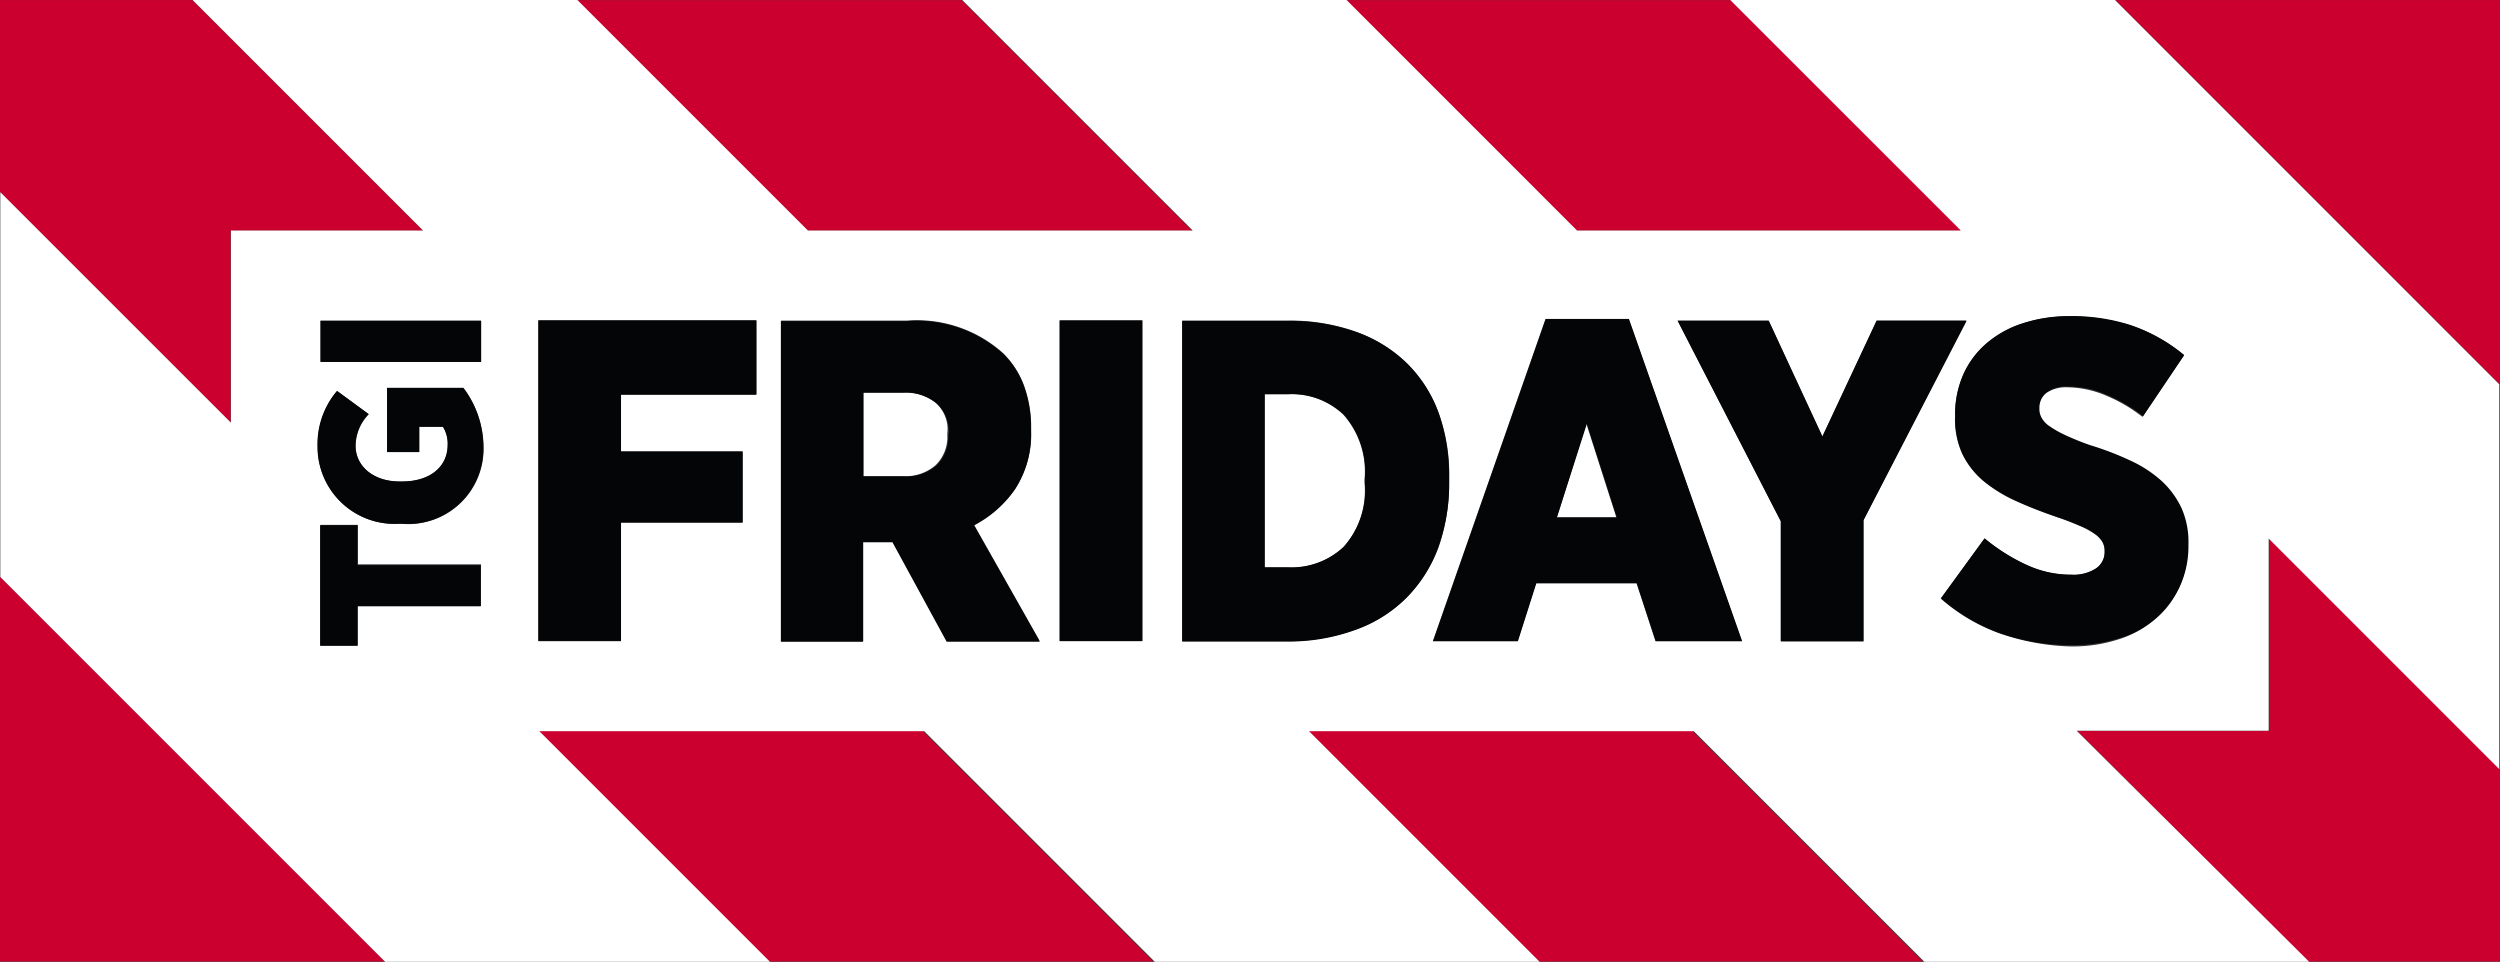
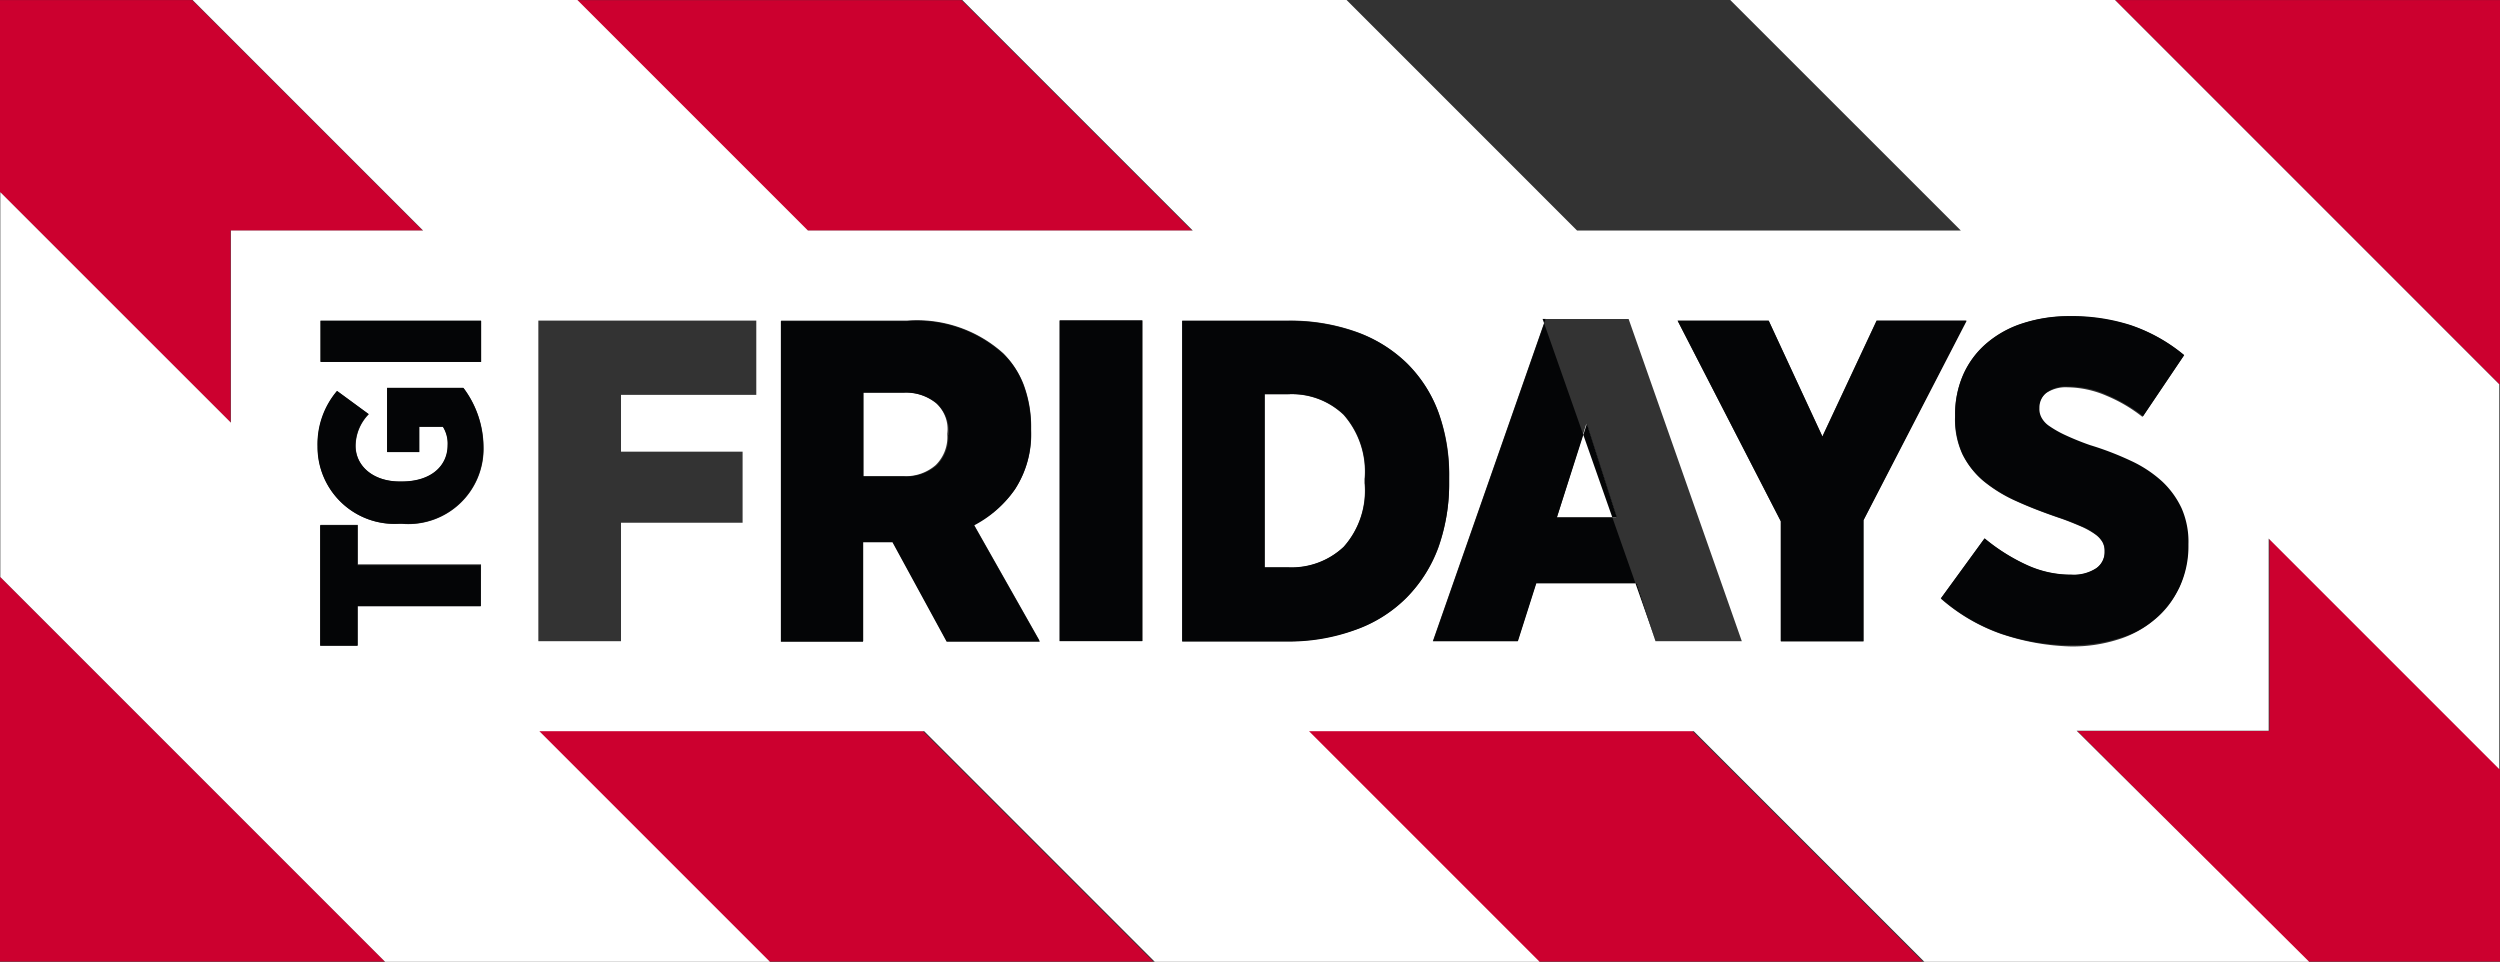
<svg xmlns="http://www.w3.org/2000/svg" width="117.415" height="45.173" viewBox="0 0 117.415 45.173">
  <rect x="0" y="0" width="117.415" height="45.173" fill="#333333" stroke="none" />
  <g transform="translate(-68.335 -37.774)">
    <path d="M68.335,108.686H86.409L68.335,90.612Z" transform="translate(0 -25.751)" fill="#cc002f" />
    <path d="M280.193,37.778H262.119l18.074,18.074Z" transform="translate(-94.443 -0.002)" fill="#cc002f" />
    <path d="M117.663,104.739l10.83,10.83h18.049l-10.83-10.83Z" transform="translate(-24.041 -32.636)" fill="#cc002f" />
    <path d="M68.335,37.778V46.8l10.83,10.83V48.608h9.025l-10.83-10.83Z" transform="translate(0 -0.002)" fill="#cc002f" />
    <path d="M278.5,97.965l-10.83-10.83V96.16h-9.025l10.83,10.83H278.5Z" transform="translate(-92.75 -24.057)" fill="#cc002f" />
-     <path d="M220.569,48.613l-10.83-10.83H191.665l10.83,10.83Z" transform="translate(-60.107 -0.004)" fill="#cc002f" />
    <path d="M150.073,48.613l-10.83-10.83H121.169L132,48.613Z" transform="translate(-25.75 -0.004)" fill="#cc002f" />
    <path d="M188.111,104.739l10.83,10.83h18.074l-10.83-10.83Z" transform="translate(-58.374 -32.636)" fill="#cc002f" />
    <path d="M150.8,74.22a2.282,2.282,0,0,0-1.533-.495h-1.9v3.931h1.9a2.132,2.132,0,0,0,1.533-.519,1.847,1.847,0,0,0,.544-1.434v-.05a1.634,1.634,0,0,0-.544-1.434" transform="translate(-38.518 -17.521)" fill="#fff" />
    <path d="M210.969,80.993h2.794l-1.409-4.4Z" transform="translate(-69.514 -18.918)" fill="#fff" />
    <path d="M162.393,67.568a8.6,8.6,0,0,1-2.893-1.681l2.052-2.819a9.616,9.616,0,0,0,1.953,1.236,5.013,5.013,0,0,0,2.126.47,1.868,1.868,0,0,0,1.162-.3.928.928,0,0,0,.4-.791v-.025a.871.871,0,0,0-.1-.42,1.2,1.2,0,0,0-.346-.371,4.032,4.032,0,0,0-.668-.371c-.3-.124-.642-.272-1.088-.42-.717-.247-1.36-.495-1.953-.766a6.684,6.684,0,0,1-1.533-.94,3.983,3.983,0,0,1-.989-1.261,3.833,3.833,0,0,1-.347-1.755v-.074a4.628,4.628,0,0,1,.371-1.879,4.2,4.2,0,0,1,1.063-1.459,5.193,5.193,0,0,1,1.706-.964,7,7,0,0,1,2.225-.346,9.8,9.8,0,0,1,2.868.42,7.554,7.554,0,0,1,2.522,1.409l-1.953,2.893a7.147,7.147,0,0,0-1.681-.989,4.773,4.773,0,0,0-1.83-.4,1.652,1.652,0,0,0-1.014.272.845.845,0,0,0-.346.717v.025a.845.845,0,0,0,.1.445,1.766,1.766,0,0,0,.371.4,4.592,4.592,0,0,0,.742.42,12.363,12.363,0,0,0,1.162.47,14.254,14.254,0,0,1,1.929.742,5.736,5.736,0,0,1,1.459.964,3.737,3.737,0,0,1,.915,1.261,3.927,3.927,0,0,1,.321,1.681v.05a4.64,4.64,0,0,1-.42,1.978,3.977,3.977,0,0,1-1.137,1.484,4.868,4.868,0,0,1-1.731.94,7.017,7.017,0,0,1-2.225.321,10.969,10.969,0,0,1-3.19-.569M155.866,62.2v5.687h-3.882V62.252l-4.846-9.42h4.277l2.522,5.44,2.547-5.44h4.2ZM146.1,67.889l-.89-2.72h-4.722l-.865,2.72h-3.981l5.291-15.132h3.906l5.316,15.132Zm-14.093-.544a9.5,9.5,0,0,1-3.263.544h-4.871V52.832h4.945a9.218,9.218,0,0,1,3.214.519,6.77,6.77,0,0,1,2.4,1.483,6.466,6.466,0,0,1,1.484,2.324,8.4,8.4,0,0,1,.495,3.016v.248a9.122,9.122,0,0,1-.495,3.041,6.564,6.564,0,0,1-1.484,2.349,6.443,6.443,0,0,1-2.423,1.533m-10.013.544h-3.882V52.832h3.882Zm-9.173,0-2.546-4.673h-1.385v4.673h-3.857V52.832h5.909a6.067,6.067,0,0,1,4.525,1.533,4.277,4.277,0,0,1,.964,1.484,5.709,5.709,0,0,1,.346,2.027v.1a4.727,4.727,0,0,1-.742,2.744,4.965,4.965,0,0,1-1.953,1.681l3.091,5.464H112.82v.025Zm-8.95-11.571H97.515v2.67h5.711v3.338H97.515v5.563H93.633V52.832h10.236v3.486ZM87.254,62.376h-.149a3.615,3.615,0,0,1-3.832-3.635,3.866,3.866,0,0,1,.915-2.6l1.484,1.088a2.152,2.152,0,0,0-.618,1.484c0,.964.841,1.681,2.077,1.681h.1c1.384,0,2.151-.742,2.151-1.706a1.445,1.445,0,0,0-.222-.865H88.045v1.187H86.537V56h3.585a4.654,4.654,0,0,1,.939,2.769,3.534,3.534,0,0,1-3.807,3.61m3.684,3.857H85.152v1.854H83.4V62.425h1.755v1.855h5.786ZM83.4,52.832h7.541V54.76H83.4ZM174.9,72.093V63.068l10.83,10.83V55.824l-18.049-18.05H149.611L160.44,48.6H142.416l-10.829-10.83H113.537L124.366,48.6H106.293l-10.83-10.83H77.389L88.219,48.6H79.194v9.025L68.364,46.8V64.873L86.438,82.947h18.074l-10.83-10.83h18.074l10.83,10.83H140.66L129.83,72.117H147.9l10.829,10.83h18.074L165.88,72.093Z" transform="translate(-0.014)" fill="#fff" />
    <path d="M185.293,73.9h-1.112v8.135h1.112a3.548,3.548,0,0,0,2.6-.964,3.97,3.97,0,0,0,.989-2.992v-.2a4.032,4.032,0,0,0-.989-3.016,3.508,3.508,0,0,0-2.6-.964" transform="translate(-56.459 -17.606)" fill="#fff" />
-     <path d="M117.659,82.175h3.882V76.611h5.711V73.274h-5.711V70.6H127.9V67.117H117.659Z" transform="translate(-24.039 -14.301)" fill="#040506" />
    <path d="M147.736,72.538a1.883,1.883,0,0,1-.544,1.434,2.172,2.172,0,0,1-1.533.519h-1.9V70.559h1.9a2.282,2.282,0,0,1,1.533.495,1.844,1.844,0,0,1,.569,1.458v.025Zm3.14,2.546a4.727,4.727,0,0,0,.742-2.744v-.1a5.612,5.612,0,0,0-.346-2.027,3.861,3.861,0,0,0-.964-1.484,6.067,6.067,0,0,0-4.525-1.533h-5.909V82.254h3.857V77.582h1.385l2.546,4.673h4.376l-3.091-5.464a5.349,5.349,0,0,0,1.929-1.706" transform="translate(-34.865 -14.34)" fill="#040506" />
    <rect width="3.882" height="15.058" transform="translate(118.106 52.82)" fill="#040506" />
    <path d="M185.223,74.789a3.97,3.97,0,0,1-.989,2.992,3.586,3.586,0,0,1-2.6.964h-1.113V70.611h1.113a3.547,3.547,0,0,1,2.6.964,4.032,4.032,0,0,1,.989,3.016Zm3.956-.025v-.248a8.976,8.976,0,0,0-.494-3.016,6.159,6.159,0,0,0-1.484-2.324,6.363,6.363,0,0,0-2.4-1.483,9.317,9.317,0,0,0-3.214-.519h-4.945V82.231h4.871a9.032,9.032,0,0,0,3.263-.544,6.407,6.407,0,0,0,2.4-1.508,6.563,6.563,0,0,0,1.484-2.349,8.76,8.76,0,0,0,.519-3.066" transform="translate(-52.785 -14.328)" fill="#040506" />
-     <path d="M205.445,76.315l1.409-4.4,1.409,4.4Zm-.519-9.321-5.291,15.132h3.981l.865-2.72H209.2l.89,2.72h4.055l-5.316-15.132Z" transform="translate(-63.99 -14.241)" fill="#040506" />
+     <path d="M205.445,76.315l1.409-4.4,1.409,4.4Zm-.519-9.321-5.291,15.132h3.981l.865-2.72H209.2l.89,2.72l-5.316-15.132Z" transform="translate(-63.99 -14.241)" fill="#040506" />
    <path d="M231.383,67.158,228.836,72.6l-2.522-5.439h-4.277l4.846,9.42v5.637h3.882V76.529l4.846-9.371Z" transform="translate(-74.908 -14.321)" fill="#040506" />
    <path d="M256.227,80.953a4.752,4.752,0,0,0,1.137-1.484,4.557,4.557,0,0,0,.42-1.978v-.05a3.923,3.923,0,0,0-.321-1.681,4.117,4.117,0,0,0-.915-1.261,5.745,5.745,0,0,0-1.459-.964,14.254,14.254,0,0,0-1.929-.742,12.519,12.519,0,0,1-1.162-.47,5.02,5.02,0,0,1-.742-.42,1.117,1.117,0,0,1-.371-.4.845.845,0,0,1-.1-.445v-.025a.914.914,0,0,1,.346-.717,1.548,1.548,0,0,1,1.014-.272,4.366,4.366,0,0,1,1.83.4,7.7,7.7,0,0,1,1.681.989l1.929-2.868a7.994,7.994,0,0,0-2.522-1.41,8.953,8.953,0,0,0-2.868-.42,7.007,7.007,0,0,0-2.225.347,4.8,4.8,0,0,0-1.706.964,4.115,4.115,0,0,0-1.063,1.458,4.631,4.631,0,0,0-.371,1.879v.074a4.112,4.112,0,0,0,.346,1.755,3.815,3.815,0,0,0,.989,1.261,7,7,0,0,0,1.533.939c.593.272,1.236.519,1.953.767a11.36,11.36,0,0,1,1.088.42,2.677,2.677,0,0,1,.667.371,1.19,1.19,0,0,1,.347.371.818.818,0,0,1,.1.42v.025a.93.93,0,0,1-.4.791,1.969,1.969,0,0,1-1.162.3,4.933,4.933,0,0,1-2.126-.47,8.654,8.654,0,0,1-1.953-1.236l-2.052,2.818a8.6,8.6,0,0,0,2.893,1.681,10.216,10.216,0,0,0,3.239.519,7.234,7.234,0,0,0,2.225-.321,4.369,4.369,0,0,0,1.706-.915" transform="translate(-86.667 -14.115)" fill="#040506" />
    <path d="M99.42,85.893H97.664v5.662H99.42V89.7h5.786V87.772H99.42Z" transform="translate(-14.294 -23.451)" fill="#040506" />
    <path d="M100.693,73.3v3.016H102.2V75.129h1.113a1.5,1.5,0,0,1,.222.865c0,.964-.766,1.706-2.151,1.706h-.1c-1.261,0-2.077-.742-2.077-1.681a2.152,2.152,0,0,1,.618-1.484l-1.484-1.088a3.867,3.867,0,0,0-.915,2.6,3.615,3.615,0,0,0,3.832,3.635h.148a3.534,3.534,0,0,0,3.808-3.61,4.65,4.65,0,0,0-.94-2.769Z" transform="translate(-14.18 -17.314)" fill="#040506" />
    <rect width="7.541" height="1.929" transform="translate(83.392 52.845)" fill="#040506" />
  </g>
</svg>